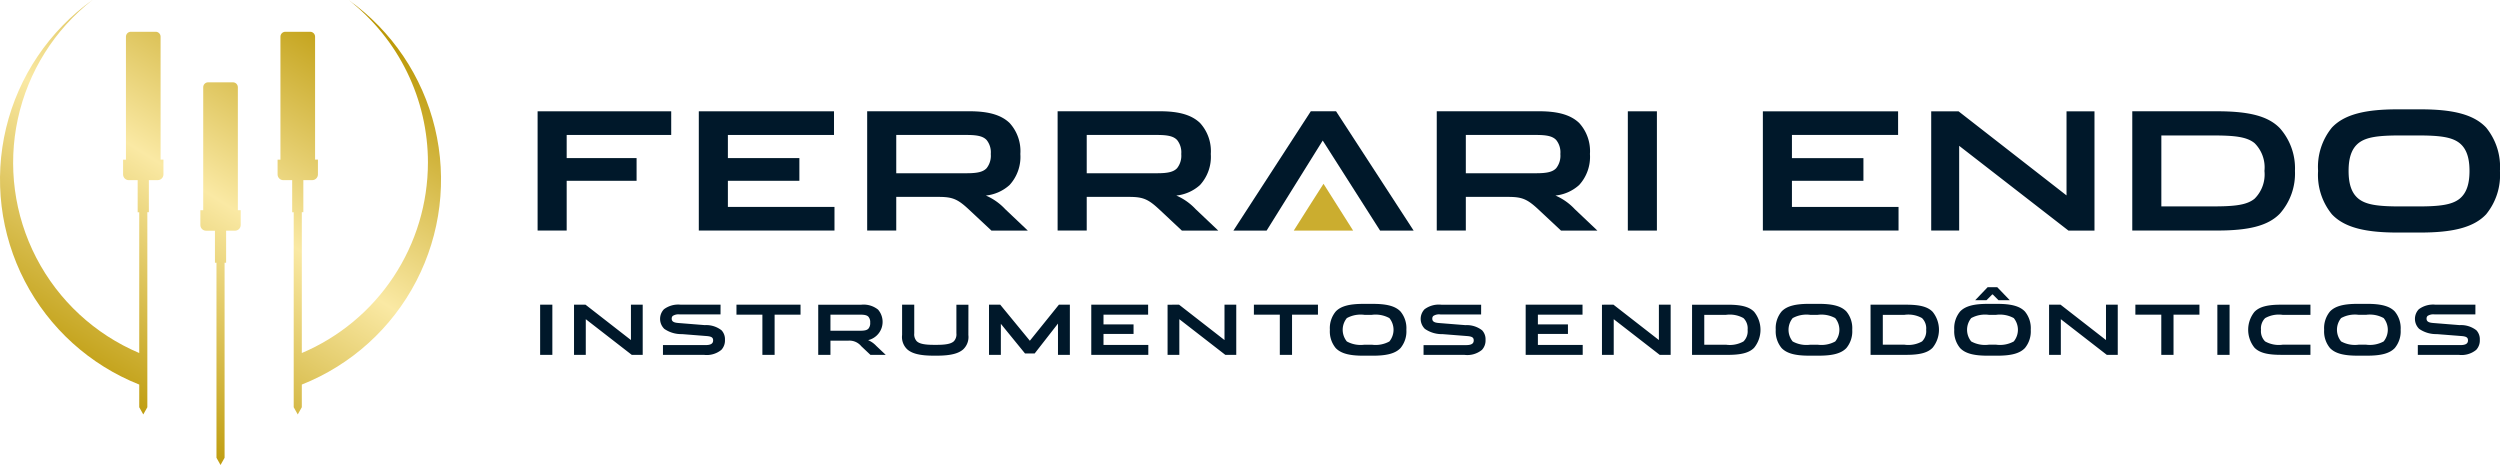
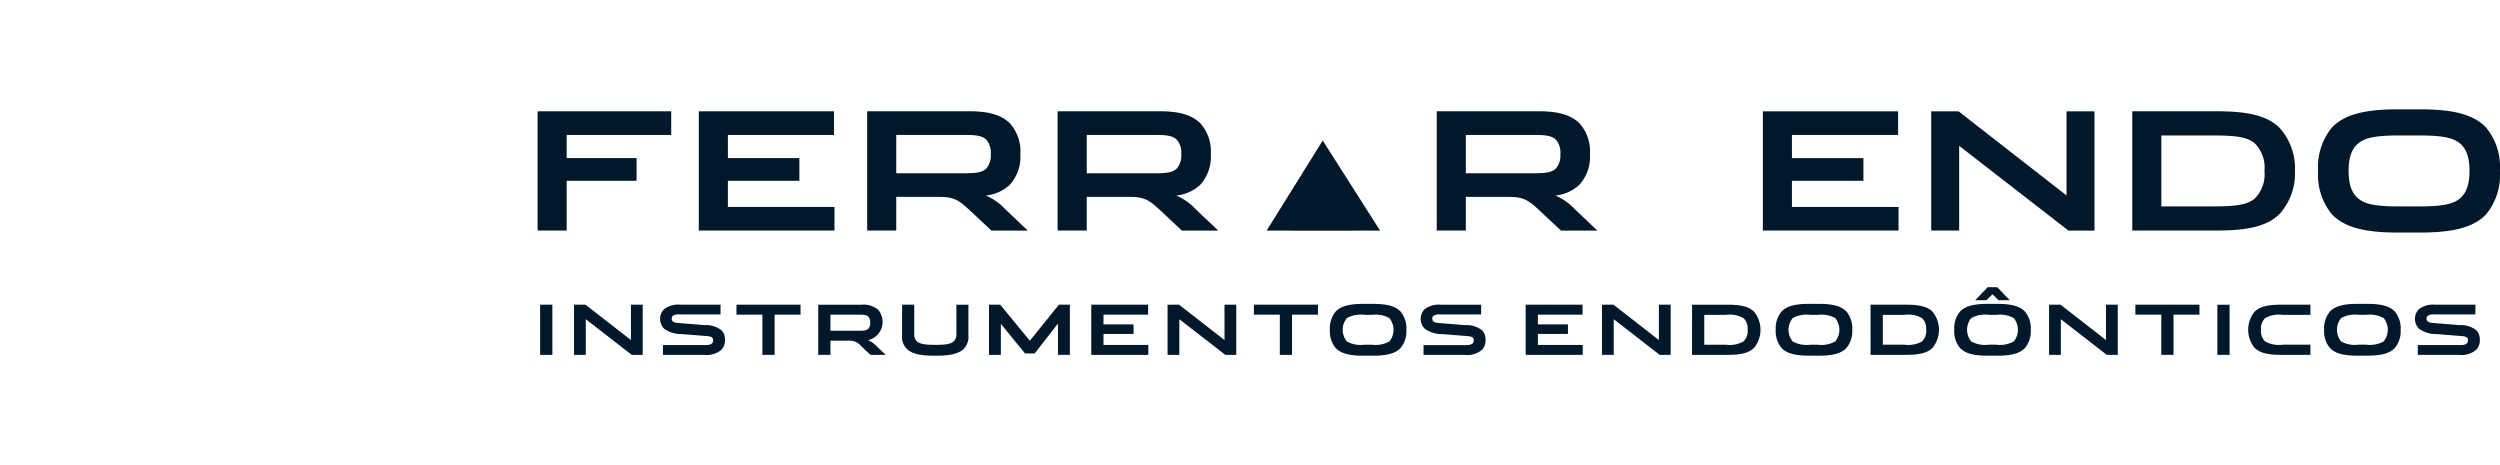
<svg xmlns="http://www.w3.org/2000/svg" width="337.565" height="62.787" viewBox="0 0 337.565 62.787">
  <defs>
    <linearGradient id="linear-gradient" x1="0.169" y1="0.594" x2="0.908" y2="0.445" gradientUnits="objectBoundingBox">
      <stop offset="0" stop-color="#b99500" />
      <stop offset="0.51" stop-color="#fae9a4" />
      <stop offset="1" stop-color="#b99500" />
    </linearGradient>
    <clipPath id="clip-path">
-       <path id="Path_37900" data-name="Path 37900" d="M28.1,11.115a.663.663,0,0,0-.66.66V28.384h-.385v2a.772.772,0,0,0,.769.769h1.2V35.48h.206V61.812l.548.975.547-.975V35.48h.207V31.149h1.2a.772.772,0,0,0,.77-.769v-2h-.386V11.776a.663.663,0,0,0-.659-.66ZM12.481,0A29.783,29.783,0,0,0,18.8,51.926v3.06l.547.975.548-.975V28.655H20.1V24.323h1.2a.772.772,0,0,0,.769-.769v-2h-.385V4.95a.662.662,0,0,0-.66-.66H17.666a.662.662,0,0,0-.66.66V21.557H16.62v2a.771.771,0,0,0,.769.769h1.2v4.332H18.8V47.668A27.9,27.9,0,0,1,12.481,0Zm45.3,21.968a27.934,27.934,0,0,1-17.028,25.7V28.655h.206V24.323h1.2a.771.771,0,0,0,.769-.769v-2h-.385V4.95a.662.662,0,0,0-.66-.66H38.527a.663.663,0,0,0-.66.66V21.557h-.385v2a.772.772,0,0,0,.77.769h1.2v4.332h.206V54.986l.547.975.548-.975v-3.06A29.784,29.784,0,0,0,47.072,0,27.853,27.853,0,0,1,57.783,21.969" transform="translate(0 -0.001)" fill="url(#linear-gradient)" />
-     </clipPath>
+       </clipPath>
    <clipPath id="clip-path-2">
      <rect id="Rectangle_7998" data-name="Rectangle 7998" width="337.565" height="62.787" fill="none" />
    </clipPath>
  </defs>
  <g id="Group_14126" data-name="Group 14126" transform="translate(0 0)">
    <g id="Group_14123" data-name="Group 14123" transform="translate(0 0.001)">
      <g id="Group_14122" data-name="Group 14122" clip-path="url(#clip-path)">
        <rect id="Rectangle_7996" data-name="Rectangle 7996" width="86.536" height="86.415" transform="translate(-31.349 33.051) rotate(-46.514)" fill="url(#linear-gradient)" />
      </g>
    </g>
    <g id="Group_14125" data-name="Group 14125" transform="translate(0 0)">
      <g id="Group_14124" data-name="Group 14124" clip-path="url(#clip-path-2)">
        <path id="Path_37901" data-name="Path 37901" d="M182.825,25.4l2,3.161,2,3.161h-8.019l2-3.161Z" transform="translate(-4.116 -0.584)" fill="#cbad2f" fill-rule="evenodd" />
        <path id="Path_37902" data-name="Path 37902" d="M78.226,24.766h9.439V21.7H78.226V18.576H92.341V15.383H74.3v16.1h3.926Z" transform="translate(-1.71 -0.354)" fill="#00182a" fill-rule="evenodd" />
        <path id="Path_37903" data-name="Path 37903" d="M114.9,28.293H100.506V24.766h9.654V21.7h-9.654V18.577h14.329V15.383H96.58v16.1H114.9Z" transform="translate(-2.223 -0.354)" fill="#00182a" fill-rule="evenodd" />
        <path id="Path_37904" data-name="Path 37904" d="M136.624,31.487h4.912L138.49,28.6a7.769,7.769,0,0,0-2.617-1.842,5.639,5.639,0,0,0,3.2-1.42,5.628,5.628,0,0,0,1.459-4.192,5.629,5.629,0,0,0-1.459-4.193c-1.094-1.042-2.745-1.575-5.384-1.575H119.849v16.1h3.926V26.94h5.684c1.91,0,2.6.266,4.2,1.774Zm-12.849-7.742V18.577H133.3c1.437,0,2.209.177,2.681.687a2.66,2.66,0,0,1,.558,1.887,2.716,2.716,0,0,1-.558,1.907c-.472.51-1.244.688-2.681.688Z" transform="translate(-2.758 -0.354)" fill="#00182a" fill-rule="evenodd" />
        <path id="Path_37905" data-name="Path 37905" d="M162.945,31.487h4.912L164.811,28.6a7.769,7.769,0,0,0-2.617-1.842,5.636,5.636,0,0,0,3.2-1.42,5.629,5.629,0,0,0,1.459-4.192,5.63,5.63,0,0,0-1.459-4.193c-1.094-1.042-2.745-1.575-5.384-1.575H146.17v16.1H150.1V26.94h5.684c1.91,0,2.6.266,4.2,1.774ZM150.1,23.745V18.577h9.525c1.437,0,2.209.177,2.681.687a2.66,2.66,0,0,1,.558,1.887,2.716,2.716,0,0,1-.558,1.907c-.472.51-1.244.688-2.681.688Z" transform="translate(-3.364 -0.354)" fill="#00182a" fill-rule="evenodd" />
-         <path id="Path_37906" data-name="Path 37906" d="M182.526,19.33l7.745,12.158H194.8L184.327,15.381h-3.411L170.469,31.487h4.484Z" transform="translate(-3.924 -0.354)" fill="#00182a" fill-rule="evenodd" />
+         <path id="Path_37906" data-name="Path 37906" d="M182.526,19.33l7.745,12.158H194.8h-3.411L170.469,31.487h4.484Z" transform="translate(-3.924 -0.354)" fill="#00182a" fill-rule="evenodd" />
        <path id="Path_37907" data-name="Path 37907" d="M215.344,31.487h4.912L217.21,28.6a7.766,7.766,0,0,0-2.616-1.842,5.639,5.639,0,0,0,3.2-1.42,5.628,5.628,0,0,0,1.459-4.192,5.629,5.629,0,0,0-1.459-4.193c-1.094-1.042-2.745-1.575-5.384-1.575H198.569v16.1h3.926V26.94h5.685c1.909,0,2.595.266,4.2,1.774Zm-12.849-7.742V18.577h9.525c1.437,0,2.209.177,2.681.687a2.655,2.655,0,0,1,.558,1.887,2.712,2.712,0,0,1-.558,1.907c-.472.51-1.244.688-2.681.688Z" transform="translate(-4.57 -0.354)" fill="#00182a" fill-rule="evenodd" />
-         <rect id="Rectangle_7997" data-name="Rectangle 7997" width="3.926" height="16.105" transform="translate(219.799 15.029)" fill="#00182a" />
        <path id="Path_37908" data-name="Path 37908" d="M261.96,28.287H247.566V24.76h9.653V21.7h-9.653V18.57H261.9V15.376H243.641v16.1H261.96Zm4.411-12.911v16.1h3.775V20.035L284.9,31.48h3.518v-16.1h-3.775V26.734L270.061,15.376Zm27.149,16.1h11.434c4.2,0,6.864-.6,8.495-2.284a8.156,8.156,0,0,0,2.038-5.768,8.155,8.155,0,0,0-2.038-5.767c-1.631-1.686-4.291-2.285-8.495-2.285H293.521Zm17.848-8.052a4.614,4.614,0,0,1-1.33,3.75c-1.051.865-2.7,1.042-5.642,1.042h-6.95V18.637h6.95c2.939,0,4.591.178,5.642,1.042a4.612,4.612,0,0,1,1.33,3.749M329.7,28.22c-2.917,0-4.59-.2-5.641-1.042-.922-.755-1.33-1.974-1.33-3.75s.407-2.994,1.33-3.749c1.051-.842,2.724-1.042,5.663-1.042h2.338c2.94,0,4.612.2,5.664,1.042.922.754,1.33,1.974,1.33,3.749s-.407,2.994-1.33,3.75c-1.051.842-2.724,1.042-5.641,1.042Zm-.364-13.11c-4.311,0-7.164.665-8.859,2.462a8.391,8.391,0,0,0-1.866,5.856,8.387,8.387,0,0,0,1.866,5.856c1.7,1.8,4.548,2.463,8.859,2.463H332.4c4.354,0,7.207-.665,8.9-2.463a8.392,8.392,0,0,0,1.866-5.856,8.4,8.4,0,0,0-1.866-5.856c-1.7-1.8-4.548-2.462-8.859-2.462Z" transform="translate(-5.608 -0.347)" fill="#00182a" fill-rule="evenodd" />
        <path id="Path_37909" data-name="Path 37909" d="M76.3,42.053h-1.65v6.772H76.3Zm2.926,0v6.772h1.588V44.012l6.206,4.814H88.5V42.053H86.911v4.775l-6.134-4.775Zm19.786,0H93.626a3.232,3.232,0,0,0-2.256.615,1.882,1.882,0,0,0,.045,2.649,4,4,0,0,0,2.382.709l3.337.262c.658.056.875.2.875.587,0,.429-.307.634-1.038.634H91.235v1.316h5.511a3.108,3.108,0,0,0,2.372-.672,1.849,1.849,0,0,0,.488-1.352,1.765,1.765,0,0,0-.46-1.288,3.359,3.359,0,0,0-2.255-.7l-3.6-.289c-.569-.047-.875-.187-.875-.578a.493.493,0,0,1,.136-.373,1.425,1.425,0,0,1,.955-.205h5.5ZM101.16,43.4h3.5v5.429h1.651V43.4h3.5V42.053H101.16Zm18.09,5.429h2.065l-1.281-1.213a3.258,3.258,0,0,0-1.1-.774,2.534,2.534,0,0,0,1.344-4.123,3.118,3.118,0,0,0-2.265-.662H112.2v6.772h1.65V46.913h2.391a2.053,2.053,0,0,1,1.768.746Zm-5.4-3.256V43.4h4.006c.6,0,.929.074,1.127.289a1.116,1.116,0,0,1,.234.792,1.143,1.143,0,0,1-.234.8c-.2.215-.524.289-1.127.289Zm18.631-3.516h-1.624v3.871a1.366,1.366,0,0,1-.334,1.054c-.369.355-1.073.494-2.345.494h-.334c-1.272,0-1.975-.14-2.346-.494a1.37,1.37,0,0,1-.333-1.054V42.053h-1.641v4.095a2.284,2.284,0,0,0,.7,1.94c.631.56,1.7.849,3.544.849h.46c1.84,0,2.913-.289,3.545-.849a2.287,2.287,0,0,0,.7-1.94Zm7.643,6.585h1.3l3.149-4.039v4.226h1.605V42.053h-1.479l-3.924,4.869-4-4.869h-1.515v6.772h1.6V44.638Zm16.647-1.156h-6.052V46h4.058V44.712h-4.058V43.4h6.025V42.053h-7.676v6.772h7.7Zm2.6-5.429v6.772h1.588V44.012l6.206,4.814h1.48V42.053h-1.588v4.775l-6.134-4.775ZM171.026,43.4h3.5v5.429h1.651V43.4h3.5V42.053h-8.65Zm14.922,4.057a3.86,3.86,0,0,1-2.372-.439,2.5,2.5,0,0,1,0-3.153,3.877,3.877,0,0,1,2.382-.439h.983a3.872,3.872,0,0,1,2.381.439,2.5,2.5,0,0,1,0,3.153,3.856,3.856,0,0,1-2.372.439Zm-.153-5.513c-1.812,0-3.012.28-3.725,1.036a3.532,3.532,0,0,0-.785,2.463,3.531,3.531,0,0,0,.785,2.462c.713.756,1.913,1.036,3.725,1.036h1.29c1.832,0,3.032-.279,3.744-1.036a3.526,3.526,0,0,0,.785-2.462,3.527,3.527,0,0,0-.785-2.463c-.712-.755-1.912-1.036-3.725-1.036Zm15.916.112h-5.385a3.232,3.232,0,0,0-2.256.615,1.881,1.881,0,0,0,.046,2.649,3.993,3.993,0,0,0,2.381.709l3.337.262c.658.056.875.2.875.587,0,.429-.307.634-1.038.634h-5.737v1.316h5.511a3.107,3.107,0,0,0,2.372-.672,1.845,1.845,0,0,0,.487-1.352,1.761,1.761,0,0,0-.46-1.288,3.357,3.357,0,0,0-2.255-.7l-3.6-.289c-.569-.047-.874-.187-.874-.578a.5.5,0,0,1,.135-.373,1.425,1.425,0,0,1,.956-.205h5.5Zm13.714,5.429h-6.052V46h4.059V44.712h-4.059V43.4H215.4V42.053h-7.676v6.772h7.7Zm2.6-5.429v6.772h1.588V44.012l6.206,4.814H227.3V42.053h-1.588v4.775l-6.134-4.775Zm12.162,6.772H235c1.768,0,2.887-.252,3.573-.961a3.861,3.861,0,0,0,0-4.851c-.686-.708-1.8-.96-3.573-.96H230.19Zm7.505-3.386a1.935,1.935,0,0,1-.56,1.576,3.771,3.771,0,0,1-2.372.439h-2.922v-4.03h2.922a3.778,3.778,0,0,1,2.372.439,1.938,1.938,0,0,1,.56,1.577m8.455,2.015a3.855,3.855,0,0,1-2.371-.439,2.5,2.5,0,0,1,0-3.153,3.872,3.872,0,0,1,2.381-.439h.983a3.877,3.877,0,0,1,2.382.439,2.5,2.5,0,0,1,0,3.153,3.862,3.862,0,0,1-2.373.439ZM246,41.941c-1.813,0-3.013.28-3.726,1.036a3.532,3.532,0,0,0-.785,2.463,3.531,3.531,0,0,0,.785,2.462c.713.756,1.913,1.036,3.726,1.036h1.29c1.831,0,3.031-.279,3.743-1.036a3.527,3.527,0,0,0,.785-2.462,3.528,3.528,0,0,0-.785-2.463c-.712-.755-1.912-1.036-3.725-1.036Zm8.293,6.885H259.1c1.768,0,2.887-.252,3.572-.961a3.858,3.858,0,0,0,0-4.851c-.685-.708-1.8-.96-3.572-.96H254.29ZM261.8,45.44a1.941,1.941,0,0,1-.559,1.576,3.775,3.775,0,0,1-2.372.439h-2.923v-4.03h2.923a3.782,3.782,0,0,1,2.372.439,1.944,1.944,0,0,1,.559,1.577m8.456,2.015a3.862,3.862,0,0,1-2.373-.439,2.5,2.5,0,0,1,0-3.153,3.877,3.877,0,0,1,2.382-.439h.983a3.877,3.877,0,0,1,2.382.439,2.5,2.5,0,0,1,0,3.153,3.86,3.86,0,0,1-2.372.439Zm-.153-5.513c-1.813,0-3.013.28-3.725,1.036a3.527,3.527,0,0,0-.785,2.463,3.526,3.526,0,0,0,.785,2.462c.712.756,1.912,1.036,3.725,1.036h1.29c1.831,0,3.031-.279,3.744-1.036a3.531,3.531,0,0,0,.785-2.462,3.532,3.532,0,0,0-.785-2.463c-.713-.755-1.913-1.036-3.726-1.036Zm.613-1.268h.082l.766.774h1.525L271.4,39.693H270.1l-1.678,1.754h1.525Zm7.68,1.38v6.772h1.588V44.012l6.206,4.814h1.48V42.053h-1.588v4.775l-6.134-4.775ZM290.048,43.4h3.5v5.429H295.2V43.4h3.5V42.053h-8.65Zm12.721-1.343h-1.65v6.772h1.65Zm4.244,3.386a1.941,1.941,0,0,1,.559-1.577,3.78,3.78,0,0,1,2.372-.439h3.744V42.053H309.7c-1.768,0-2.886.261-3.572.97a3.866,3.866,0,0,0,0,4.832c.686.708,1.8.97,3.572.97h3.987V47.454h-3.744a3.773,3.773,0,0,1-2.372-.439,1.937,1.937,0,0,1-.559-1.576M320.2,47.454a3.855,3.855,0,0,1-2.371-.439,2.5,2.5,0,0,1,0-3.153,3.872,3.872,0,0,1,2.381-.439h.983a3.872,3.872,0,0,1,2.381.439,2.5,2.5,0,0,1,0,3.153,3.856,3.856,0,0,1-2.372.439Zm-.153-5.513c-1.812,0-3.012.28-3.725,1.036a3.532,3.532,0,0,0-.785,2.463,3.531,3.531,0,0,0,.785,2.462c.713.756,1.913,1.036,3.725,1.036h1.291c1.831,0,3.031-.279,3.743-1.036a3.527,3.527,0,0,0,.786-2.462,3.528,3.528,0,0,0-.786-2.463c-.712-.755-1.912-1.036-3.725-1.036Zm15.916.112h-5.385a3.229,3.229,0,0,0-2.255.615,1.88,1.88,0,0,0,.045,2.649,3.993,3.993,0,0,0,2.381.709l3.338.262c.658.056.874.2.874.587,0,.429-.307.634-1.038.634h-5.737v1.316h5.511a3.111,3.111,0,0,0,2.373-.672,1.849,1.849,0,0,0,.487-1.352,1.765,1.765,0,0,0-.46-1.288,3.357,3.357,0,0,0-2.255-.7l-3.6-.289c-.569-.047-.875-.187-.875-.578a.5.5,0,0,1,.136-.373,1.426,1.426,0,0,1,.956-.205h5.5Z" transform="translate(-1.718 -0.913)" fill="#00182a" fill-rule="evenodd" />
      </g>
    </g>
  </g>
</svg>